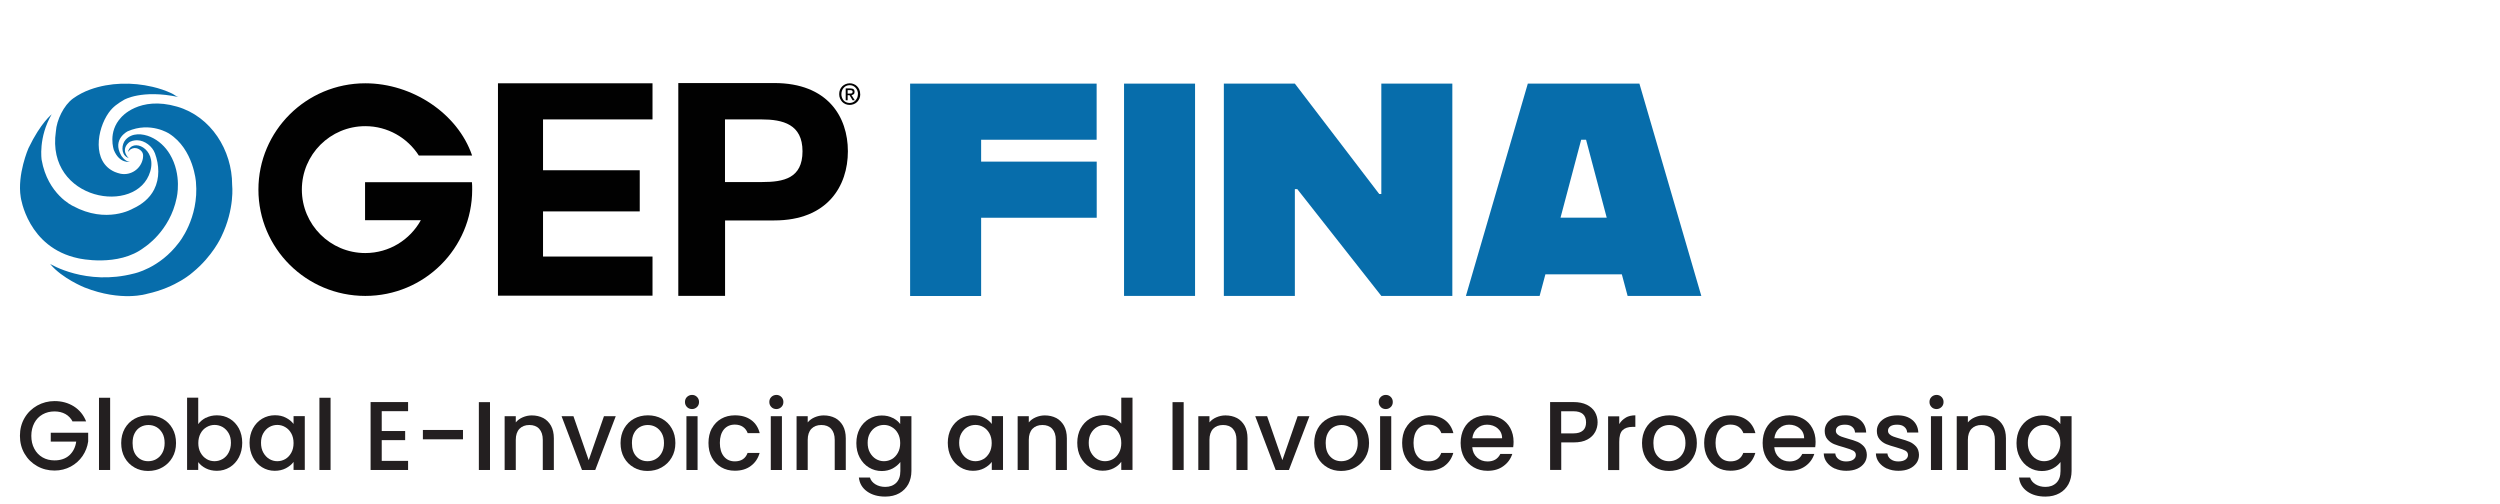
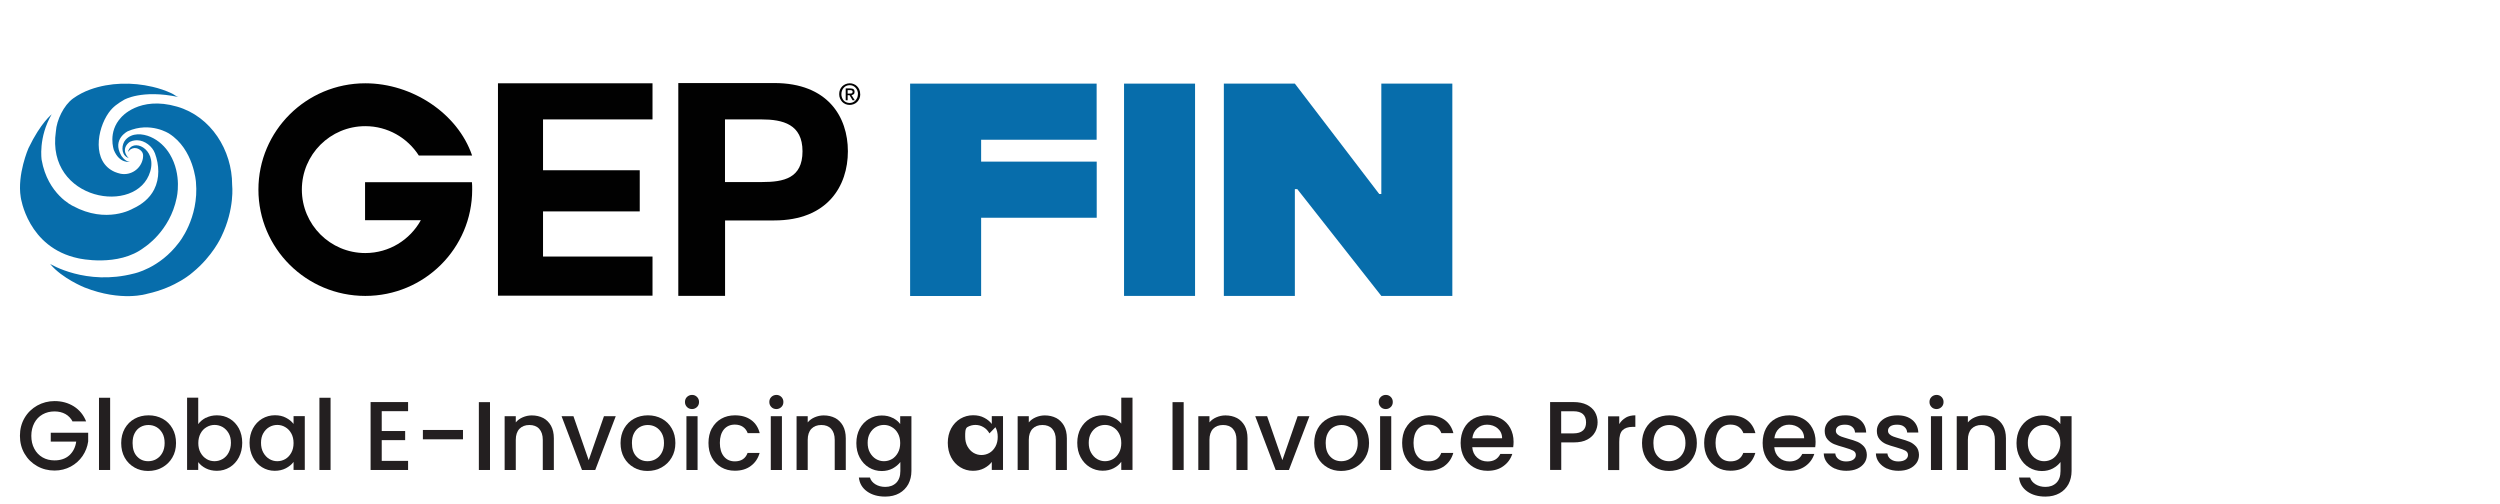
<svg xmlns="http://www.w3.org/2000/svg" id="Layer_1" version="1.1" viewBox="0 0 307.35 61.99">
  <defs>
    <style>
      .st0 {
        fill: #010101;
      }

      .st1 {
        fill: #231f20;
      }

      .st2 {
        isolation: isolate;
      }

      .st3 {
        fill: #076dab;
      }
    </style>
  </defs>
  <g class="st2">
    <g class="st2">
      <path class="st1" d="M8.94,51.84c-.22-.41-.52-.73-.9-.94-.38-.21-.83-.32-1.33-.32-.55,0-1.04.12-1.48.37s-.77.6-1.01,1.05c-.24.46-.37.98-.37,1.58s.12,1.13.37,1.59c.24.46.58.81,1.01,1.06s.92.37,1.48.37c.74,0,1.35-.21,1.81-.62.46-.42.75-.98.85-1.69h-3.13v-1.09h4.6v1.07c-.09.65-.32,1.24-.69,1.79-.37.54-.86.98-1.45,1.3-.6.32-1.26.49-1.99.49-.78,0-1.5-.18-2.15-.55s-1.16-.87-1.54-1.52c-.38-.65-.57-1.38-.57-2.2s.19-1.55.57-2.2c.38-.65.9-1.15,1.55-1.52.65-.36,1.37-.55,2.14-.55.89,0,1.68.22,2.37.65.69.44,1.19,1.05,1.51,1.85h-1.64Z" />
      <path class="st1" d="M13.54,48.9v8.88h-1.37v-8.88h1.37Z" />
      <path class="st1" d="M16.52,57.46c-.5-.28-.9-.68-1.19-1.2-.29-.52-.43-1.12-.43-1.79s.15-1.27.44-1.79c.3-.52.7-.92,1.21-1.2.51-.28,1.08-.42,1.72-.42s1.2.14,1.72.42c.51.28.92.68,1.21,1.2.3.52.44,1.12.44,1.79s-.15,1.27-.46,1.79c-.3.52-.72.92-1.24,1.21s-1.1.43-1.73.43-1.19-.14-1.69-.43ZM19.2,56.45c.31-.17.56-.42.75-.76.19-.34.29-.74.29-1.22s-.09-.89-.28-1.22-.43-.58-.73-.75c-.3-.17-.63-.25-.98-.25s-.68.08-.98.25c-.3.17-.54.42-.71.75-.18.33-.26.74-.26,1.22,0,.71.18,1.26.55,1.65.36.39.82.58,1.37.58.35,0,.68-.08.99-.25Z" />
      <path class="st1" d="M25.32,51.37c.4-.21.85-.31,1.35-.31.58,0,1.11.14,1.58.42.47.28.84.68,1.12,1.19.27.52.41,1.11.41,1.77s-.14,1.26-.41,1.78-.65.93-1.12,1.22c-.48.29-1,.44-1.58.44-.51,0-.97-.1-1.36-.3-.4-.2-.71-.46-.94-.77v.96h-1.37v-8.88h1.37v3.25c.23-.32.55-.58.95-.79ZM28.11,53.26c-.19-.33-.44-.58-.74-.76-.31-.17-.64-.26-.99-.26s-.67.09-.98.27c-.31.18-.56.43-.74.77s-.28.73-.28,1.19.09.85.28,1.19.44.6.74.78.63.26.98.26.68-.09.99-.27c.31-.18.56-.44.74-.79s.28-.74.28-1.2-.09-.85-.28-1.18Z" />
      <path class="st1" d="M31.09,52.68c.28-.51.65-.91,1.13-1.2.48-.28,1-.43,1.58-.43.52,0,.97.1,1.36.31.39.2.7.46.93.76v-.96h1.38v6.61h-1.38v-.98c-.23.31-.55.57-.95.78-.4.21-.86.31-1.37.31-.57,0-1.09-.15-1.56-.44-.47-.29-.85-.7-1.12-1.22s-.41-1.12-.41-1.78.14-1.25.41-1.76ZM35.81,53.28c-.19-.34-.43-.59-.74-.77-.3-.18-.63-.27-.98-.27s-.68.09-.98.26c-.3.17-.55.43-.74.76s-.28.72-.28,1.18.09.86.28,1.2.44.61.74.79c.31.18.63.27.98.27s.68-.09.98-.26.55-.44.74-.78c.19-.34.28-.74.28-1.19s-.09-.85-.28-1.19Z" />
      <path class="st1" d="M40.64,48.9v8.88h-1.37v-8.88h1.37Z" />
      <path class="st1" d="M46.93,50.54v2.45h2.88v1.12h-2.88v2.55h3.24v1.12h-4.61v-8.35h4.61v1.12h-3.24Z" />
      <path class="st1" d="M56.92,52.86v1.15h-4.93v-1.15h4.93Z" />
      <path class="st1" d="M60.24,49.44v8.34h-1.37v-8.34h1.37Z" />
      <path class="st1" d="M66.77,51.38c.41.22.73.54.97.96.23.42.35.94.35,1.54v3.9h-1.36v-3.7c0-.59-.15-1.04-.44-1.36s-.7-.47-1.21-.47-.92.16-1.22.47c-.3.32-.45.77-.45,1.36v3.7h-1.37v-6.61h1.37v.76c.22-.27.51-.48.86-.63s.72-.23,1.11-.23c.52,0,.99.11,1.4.32Z" />
      <path class="st1" d="M72.38,56.56l1.87-5.39h1.45l-2.52,6.61h-1.63l-2.51-6.61h1.46l1.87,5.39Z" />
      <path class="st1" d="M77.91,57.46c-.5-.28-.9-.68-1.19-1.2-.29-.52-.43-1.12-.43-1.79s.15-1.27.44-1.79c.3-.52.7-.92,1.21-1.2.51-.28,1.08-.42,1.72-.42s1.2.14,1.72.42c.51.28.92.68,1.21,1.2.3.52.44,1.12.44,1.79s-.15,1.27-.46,1.79c-.3.52-.72.92-1.24,1.21s-1.1.43-1.73.43-1.19-.14-1.69-.43ZM80.59,56.45c.31-.17.56-.42.75-.76.19-.34.29-.74.29-1.22s-.09-.89-.28-1.22-.43-.58-.73-.75c-.3-.17-.63-.25-.98-.25s-.68.08-.98.25c-.3.17-.54.42-.71.75-.18.33-.26.74-.26,1.22,0,.71.18,1.26.55,1.65.36.39.82.58,1.37.58.35,0,.68-.08.99-.25Z" />
      <path class="st1" d="M84.46,50.04c-.17-.17-.25-.38-.25-.62s.08-.46.25-.62.38-.25.62-.25.44.08.61.25.25.38.25.62-.08.46-.25.62-.37.25-.61.25-.46-.08-.62-.25ZM85.76,51.17v6.61h-1.37v-6.61h1.37Z" />
      <path class="st1" d="M87.52,52.67c.28-.52.66-.91,1.15-1.19.49-.28,1.05-.42,1.68-.42.8,0,1.46.19,1.99.57s.88.92,1.06,1.62h-1.48c-.12-.33-.31-.58-.58-.77-.26-.18-.6-.28-1-.28-.56,0-1.01.2-1.34.59-.33.4-.5.95-.5,1.66s.17,1.27.5,1.67c.33.4.78.6,1.34.6.79,0,1.32-.35,1.57-1.04h1.48c-.19.67-.55,1.21-1.08,1.6-.53.4-1.18.59-1.97.59-.63,0-1.19-.14-1.68-.43s-.87-.68-1.15-1.2c-.28-.52-.41-1.12-.41-1.79s.14-1.28.41-1.79Z" />
      <path class="st1" d="M94.83,50.04c-.17-.17-.25-.38-.25-.62s.08-.46.25-.62.38-.25.62-.25.44.08.61.25.25.38.25.62-.08.46-.25.62-.37.25-.61.25-.46-.08-.62-.25ZM96.13,51.17v6.61h-1.37v-6.61h1.37Z" />
      <path class="st1" d="M102.66,51.38c.41.22.73.54.97.96.23.42.35.94.35,1.54v3.9h-1.36v-3.7c0-.59-.15-1.04-.44-1.36s-.7-.47-1.21-.47-.92.16-1.22.47c-.3.32-.45.77-.45,1.36v3.7h-1.37v-6.61h1.37v.76c.22-.27.51-.48.86-.63s.72-.23,1.11-.23c.52,0,.99.11,1.4.32Z" />
      <path class="st1" d="M109.74,51.37c.4.2.71.46.93.76v-.96h1.38v6.72c0,.61-.13,1.15-.38,1.63-.26.47-.63.85-1.11,1.12-.48.27-1.06.41-1.73.41-.9,0-1.64-.21-2.23-.63-.59-.42-.93-.99-1.01-1.71h1.36c.1.34.33.62.67.83.34.21.75.32,1.22.32.55,0,1-.17,1.34-.5.34-.34.51-.82.51-1.46v-1.1c-.23.31-.55.57-.94.79-.4.21-.85.32-1.35.32-.58,0-1.1-.15-1.58-.44-.48-.29-.85-.7-1.13-1.22s-.41-1.12-.41-1.78.14-1.25.41-1.76c.28-.51.65-.91,1.13-1.2.48-.28,1-.43,1.58-.43.51,0,.97.1,1.36.31ZM110.39,53.28c-.19-.34-.43-.59-.74-.77-.3-.18-.63-.27-.98-.27s-.68.09-.98.26c-.3.17-.55.43-.74.76s-.28.72-.28,1.18.09.86.28,1.2.44.61.74.79c.31.18.63.27.98.27s.68-.09.98-.26.55-.44.74-.78c.19-.34.28-.74.28-1.19s-.09-.85-.28-1.19Z" />
-       <path class="st1" d="M116.93,52.68c.28-.51.65-.91,1.13-1.2.48-.28,1-.43,1.58-.43.52,0,.97.1,1.36.31.39.2.7.46.93.76v-.96h1.38v6.61h-1.38v-.98c-.23.31-.55.57-.95.78-.4.21-.86.31-1.37.31-.57,0-1.09-.15-1.56-.44-.47-.29-.85-.7-1.12-1.22s-.41-1.12-.41-1.78.14-1.25.41-1.76ZM121.64,53.28c-.19-.34-.43-.59-.74-.77-.3-.18-.63-.27-.98-.27s-.68.09-.98.26c-.3.17-.55.43-.74.76s-.28.72-.28,1.18.09.86.28,1.2.44.61.74.79c.31.18.63.27.98.27s.68-.09.98-.26.55-.44.74-.78c.19-.34.28-.74.28-1.19s-.09-.85-.28-1.19Z" />
+       <path class="st1" d="M116.93,52.68c.28-.51.65-.91,1.13-1.2.48-.28,1-.43,1.58-.43.52,0,.97.1,1.36.31.39.2.7.46.93.76v-.96h1.38v6.61h-1.38v-.98c-.23.31-.55.57-.95.78-.4.21-.86.31-1.37.31-.57,0-1.09-.15-1.56-.44-.47-.29-.85-.7-1.12-1.22s-.41-1.12-.41-1.78.14-1.25.41-1.76ZM121.64,53.28c-.19-.34-.43-.59-.74-.77-.3-.18-.63-.27-.98-.27s-.68.09-.98.26s-.28.72-.28,1.18.09.86.28,1.2.44.61.74.79c.31.18.63.27.98.27s.68-.09.98-.26.55-.44.74-.78c.19-.34.28-.74.28-1.19s-.09-.85-.28-1.19Z" />
      <path class="st1" d="M129.84,51.38c.41.22.73.54.97.96.23.42.35.94.35,1.54v3.9h-1.36v-3.7c0-.59-.15-1.04-.44-1.36s-.7-.47-1.21-.47-.92.16-1.22.47c-.3.32-.45.77-.45,1.36v3.7h-1.37v-6.61h1.37v.76c.22-.27.51-.48.86-.63s.72-.23,1.11-.23c.52,0,.99.11,1.4.32Z" />
      <path class="st1" d="M132.85,52.68c.28-.51.65-.91,1.13-1.2.48-.28,1.01-.43,1.59-.43.43,0,.86.09,1.28.28.42.19.75.44,1,.75v-3.19h1.38v8.88h-1.38v-1c-.22.32-.53.58-.93.79-.4.21-.85.31-1.36.31-.58,0-1.1-.15-1.58-.44-.48-.29-.85-.7-1.13-1.22s-.41-1.12-.41-1.78.14-1.25.41-1.76ZM137.57,53.28c-.19-.34-.43-.59-.74-.77-.3-.18-.63-.27-.98-.27s-.68.09-.98.26c-.3.17-.55.43-.74.76s-.28.72-.28,1.18.09.86.28,1.2.44.61.74.79c.31.18.63.27.98.27s.68-.09.98-.26.55-.44.74-.78c.19-.34.28-.74.28-1.19s-.09-.85-.28-1.19Z" />
      <path class="st1" d="M145.52,49.44v8.34h-1.37v-8.34h1.37Z" />
      <path class="st1" d="M152.05,51.38c.41.22.73.54.97.96.23.42.35.94.35,1.54v3.9h-1.36v-3.7c0-.59-.15-1.04-.44-1.36s-.7-.47-1.21-.47-.92.16-1.22.47c-.3.32-.45.77-.45,1.36v3.7h-1.37v-6.61h1.37v.76c.22-.27.51-.48.86-.63s.72-.23,1.11-.23c.52,0,.99.11,1.4.32Z" />
      <path class="st1" d="M157.66,56.56l1.87-5.39h1.45l-2.52,6.61h-1.63l-2.51-6.61h1.46l1.87,5.39Z" />
      <path class="st1" d="M163.19,57.46c-.5-.28-.9-.68-1.19-1.2-.29-.52-.43-1.12-.43-1.79s.15-1.27.44-1.79c.29-.52.7-.92,1.21-1.2.51-.28,1.08-.42,1.72-.42s1.2.14,1.72.42c.51.28.92.68,1.21,1.2.3.52.44,1.12.44,1.79s-.15,1.27-.46,1.79c-.3.52-.72.92-1.24,1.21s-1.1.43-1.73.43-1.19-.14-1.69-.43ZM165.88,56.45c.31-.17.56-.42.75-.76.19-.34.29-.74.29-1.22s-.09-.89-.28-1.22c-.18-.33-.43-.58-.73-.75s-.63-.25-.98-.25-.68.08-.98.25c-.3.17-.54.42-.71.75-.18.33-.26.74-.26,1.22,0,.71.18,1.26.55,1.65.36.39.82.58,1.37.58.35,0,.68-.08.99-.25Z" />
      <path class="st1" d="M169.75,50.04c-.17-.17-.25-.38-.25-.62s.08-.46.25-.62.38-.25.62-.25.44.08.61.25.25.38.25.62-.08.46-.25.62-.37.25-.61.25-.46-.08-.62-.25ZM171.04,51.17v6.61h-1.37v-6.61h1.37Z" />
      <path class="st1" d="M172.8,52.67c.28-.52.66-.91,1.15-1.19.49-.28,1.05-.42,1.68-.42.8,0,1.46.19,1.99.57.52.38.88.92,1.06,1.62h-1.48c-.12-.33-.31-.58-.58-.77-.26-.18-.6-.28-1-.28-.56,0-1.01.2-1.34.59s-.5.95-.5,1.66.17,1.27.5,1.67.78.6,1.34.6c.79,0,1.32-.35,1.57-1.04h1.48c-.19.67-.55,1.21-1.08,1.6s-1.18.59-1.97.59c-.63,0-1.19-.14-1.68-.43-.49-.28-.87-.68-1.15-1.2-.28-.52-.41-1.12-.41-1.79s.14-1.28.41-1.79Z" />
      <path class="st1" d="M186.05,54.98h-5.05c.04.53.24.95.59,1.27.35.32.78.48,1.3.48.74,0,1.26-.31,1.56-.92h1.47c-.2.61-.56,1.11-1.09,1.49-.52.39-1.17.58-1.95.58-.63,0-1.2-.14-1.7-.43s-.89-.68-1.18-1.2c-.28-.52-.43-1.12-.43-1.79s.14-1.28.41-1.79c.28-.52.66-.91,1.16-1.19.5-.28,1.07-.42,1.72-.42s1.18.14,1.67.41.87.65,1.14,1.15.41,1.06.41,1.7c0,.25-.02.47-.05.67ZM184.67,53.88c0-.5-.19-.91-.54-1.21-.35-.3-.79-.46-1.31-.46-.47,0-.88.15-1.21.45-.34.3-.54.71-.6,1.22h3.66Z" />
      <path class="st1" d="M196.1,53.12c-.2.38-.52.68-.96.92-.44.24-1,.35-1.69.35h-1.51v3.38h-1.37v-8.34h2.88c.64,0,1.18.11,1.63.33.44.22.78.52,1,.89.22.38.33.8.33,1.26,0,.43-.1.82-.3,1.2ZM194.61,52.93c.26-.24.38-.57.38-1,0-.91-.52-1.37-1.55-1.37h-1.51v2.72h1.51c.52,0,.91-.12,1.16-.35Z" />
      <path class="st1" d="M199.87,51.34c.33-.19.73-.28,1.18-.28v1.42h-.35c-.54,0-.94.14-1.22.41-.28.27-.41.74-.41,1.42v3.48h-1.37v-6.61h1.37v.96c.2-.34.47-.6.8-.79Z" />
      <path class="st1" d="M203.49,57.46c-.5-.28-.9-.68-1.19-1.2-.29-.52-.43-1.12-.43-1.79s.15-1.27.44-1.79c.29-.52.7-.92,1.21-1.2.51-.28,1.08-.42,1.72-.42s1.2.14,1.72.42c.51.28.92.68,1.21,1.2.3.52.44,1.12.44,1.79s-.15,1.27-.46,1.79c-.3.52-.72.92-1.24,1.21s-1.1.43-1.73.43-1.19-.14-1.69-.43ZM206.17,56.45c.31-.17.56-.42.75-.76.19-.34.29-.74.29-1.22s-.09-.89-.28-1.22c-.18-.33-.43-.58-.73-.75s-.63-.25-.98-.25-.68.08-.98.25c-.3.17-.54.42-.71.75-.18.33-.26.74-.26,1.22,0,.71.18,1.26.55,1.65.36.39.82.58,1.37.58.35,0,.68-.08.99-.25Z" />
      <path class="st1" d="M209.93,52.67c.28-.52.66-.91,1.15-1.19.49-.28,1.05-.42,1.68-.42.8,0,1.46.19,1.99.57s.88.92,1.06,1.62h-1.48c-.12-.33-.31-.58-.58-.77-.26-.18-.6-.28-1-.28-.56,0-1.01.2-1.34.59s-.5.95-.5,1.66.17,1.27.5,1.67.78.6,1.34.6c.79,0,1.32-.35,1.57-1.04h1.48c-.19.67-.55,1.21-1.08,1.6-.53.4-1.18.59-1.97.59-.63,0-1.19-.14-1.68-.43s-.87-.68-1.15-1.2c-.28-.52-.41-1.12-.41-1.79s.14-1.28.41-1.79Z" />
      <path class="st1" d="M223.18,54.98h-5.05c.04.53.24.95.59,1.27.35.32.78.48,1.29.48.74,0,1.26-.31,1.56-.92h1.48c-.2.61-.56,1.11-1.09,1.49s-1.17.58-1.95.58c-.63,0-1.2-.14-1.7-.43s-.89-.68-1.18-1.2c-.29-.52-.43-1.12-.43-1.79s.14-1.28.41-1.79c.28-.52.66-.91,1.16-1.19.5-.28,1.07-.42,1.72-.42s1.18.14,1.67.41.87.65,1.14,1.15c.27.49.41,1.06.41,1.7,0,.25-.02.47-.05.67ZM221.8,53.88c0-.5-.19-.91-.54-1.21-.35-.3-.79-.46-1.31-.46-.47,0-.88.15-1.21.45-.34.3-.54.71-.6,1.22h3.66Z" />
      <path class="st1" d="M225.57,57.61c-.41-.19-.74-.45-.98-.77-.24-.32-.37-.69-.38-1.09h1.42c.02.28.16.52.4.7s.55.28.92.28.68-.07.89-.22c.21-.15.32-.34.32-.57,0-.25-.12-.43-.35-.55-.24-.12-.61-.25-1.12-.4-.5-.13-.9-.27-1.21-.39-.31-.13-.58-.32-.81-.59-.23-.27-.34-.61-.34-1.04,0-.35.1-.67.31-.97.21-.29.51-.52.89-.69.39-.17.83-.25,1.34-.25.75,0,1.36.19,1.82.57s.71.9.74,1.55h-1.37c-.02-.3-.14-.53-.36-.71-.21-.18-.51-.26-.88-.26s-.64.07-.83.2c-.19.14-.29.32-.29.54,0,.18.06.32.19.44.13.12.28.21.47.28.18.07.46.15.82.26.48.13.87.26,1.18.39.31.13.57.33.8.58.22.26.34.6.35,1.02,0,.38-.1.71-.31,1.01-.21.29-.5.53-.88.7-.38.17-.83.25-1.34.25s-.99-.09-1.4-.28Z" />
      <path class="st1" d="M231.98,57.61c-.41-.19-.74-.45-.98-.77-.24-.32-.37-.69-.38-1.09h1.42c.02.28.16.52.4.7s.55.28.92.28.68-.07.89-.22c.21-.15.32-.34.32-.57,0-.25-.12-.43-.35-.55-.24-.12-.61-.25-1.12-.4-.5-.13-.9-.27-1.21-.39-.31-.13-.58-.32-.81-.59-.23-.27-.34-.61-.34-1.04,0-.35.1-.67.31-.97.21-.29.51-.52.89-.69.39-.17.83-.25,1.34-.25.75,0,1.36.19,1.82.57s.71.9.74,1.55h-1.37c-.02-.3-.14-.53-.36-.71-.21-.18-.51-.26-.88-.26s-.64.07-.83.2c-.19.14-.29.32-.29.54,0,.18.06.32.19.44.13.12.28.21.47.28.18.07.46.15.82.26.48.13.87.26,1.18.39.31.13.57.33.8.58.22.26.34.6.35,1.02,0,.38-.1.71-.31,1.01-.21.29-.5.53-.88.7-.38.17-.83.25-1.34.25s-.99-.09-1.4-.28Z" />
      <path class="st1" d="M237.46,50.04c-.17-.17-.25-.38-.25-.62s.08-.46.25-.62.38-.25.62-.25.44.08.61.25.25.38.25.62-.08.46-.25.62-.37.25-.61.25-.46-.08-.62-.25ZM238.76,51.17v6.61h-1.37v-6.61h1.37Z" />
      <path class="st1" d="M245.29,51.38c.41.22.73.54.97.96.23.42.35.94.35,1.54v3.9h-1.36v-3.7c0-.59-.15-1.04-.44-1.36s-.7-.47-1.21-.47-.92.16-1.22.47c-.3.32-.45.77-.45,1.36v3.7h-1.37v-6.61h1.37v.76c.22-.27.51-.48.86-.63.35-.15.72-.23,1.11-.23.52,0,.99.11,1.4.32Z" />
      <path class="st1" d="M252.37,51.37c.4.2.71.46.93.76v-.96h1.38v6.72c0,.61-.13,1.15-.38,1.63-.26.47-.62.85-1.11,1.12s-1.06.41-1.73.41c-.9,0-1.64-.21-2.23-.63-.59-.42-.93-.99-1.01-1.71h1.36c.1.34.33.62.67.83.34.21.75.32,1.22.32.55,0,1-.17,1.34-.5s.51-.82.51-1.46v-1.1c-.23.31-.54.57-.94.79-.4.21-.85.32-1.35.32-.58,0-1.1-.15-1.58-.44-.48-.29-.85-.7-1.13-1.22-.28-.52-.41-1.12-.41-1.78s.14-1.25.41-1.76c.28-.51.65-.91,1.13-1.2.48-.28,1-.43,1.58-.43.51,0,.96.1,1.36.31ZM253.02,53.28c-.19-.34-.43-.59-.74-.77-.3-.18-.63-.27-.98-.27s-.68.09-.98.26c-.3.17-.55.43-.74.76s-.28.72-.28,1.18.09.86.28,1.2.44.61.74.79c.31.18.63.27.98.27s.68-.09.98-.26.55-.44.74-.78c.19-.34.28-.74.28-1.19s-.09-.85-.28-1.19Z" />
    </g>
  </g>
  <g>
    <g>
      <polygon class="st0" points="66.76 25.99 66.76 31.54 80.22 31.54 80.22 36.35 61.22 36.35 61.22 10.24 80.22 10.24 80.22 14.68 66.76 14.68 66.76 20.93 78.65 20.93 78.65 25.99 66.76 25.99" />
      <path class="st0" d="M89.14,22.38h4.55c2.64,0,4.97-.45,4.97-3.78s-2.42-3.92-5.06-3.92h-4.47v7.7h0ZM83.39,10.21h11.8c6.56,0,9.05,4.14,9.05,8.39s-2.49,8.5-9.05,8.5h-6.05v9.27h-5.75V10.21Z" />
      <path class="st3" d="M6.39,14.03s-1.36,1.01-2.89,4.19c0,0-1.41,3.23-.95,6.03,0,0,.83,6.2,7.1,7.51,0,0,4.88,1.13,8.09-1.35,0,0,3.15-1.97,3.98-6.09,0,0,.69-2.81-.84-5.36-.55-.92-1.38-1.7-2.37-2.13-1-.43-2.28-.53-3.07.35-.5.56-.57,1.69.13,2.13.08.05.17.1.26.14,0,0-1.04-.94-.04-1.88.26-.25.74-.33,1.07-.33.94.02,1.87.75,2.19,1.61.53,1.44.6,3.07-.1,4.45-.57,1.11-1.53,1.85-2.64,2.36,0,0-3.2,1.91-7.35-.34,0,0-3.09-1.41-3.84-5.66,0,0-.44-2.75,1.25-5.64" />
      <path class="st3" d="M15.9,18.48c.23-.21.51-.31.81-.27.36.05.78.35.86.72.04.17.02.35,0,.53-.22,1.29-1.47,2.15-2.75,1.9-.24-.05-.47-.13-.7-.22-2.84-1.23-2.21-5.25-.75-7.29.51-.72,1.13-1.14,1.88-1.58,0,0,2.18-1.3,6.69-.34-.25-.05-.57-.33-.81-.44-.76-.36-1.57-.63-2.39-.82-2.48-.58-5.22-.54-7.64.33-.75.27-1.47.64-2.12,1.11-1.14.83-2.02,2.65-2.11,4.05h0c-1.25,8.52,9.99,10.38,11.6,4.92.84-2.84-2.25-4.21-2.74-2.41l.18-.17" />
      <path class="st3" d="M6.19,32.46s4.39,2.7,10.27,1.17c0,0,3.13-.62,5.51-3.77,0,0,2.52-3.03,2.12-7.48,0,0-.27-4.02-3.29-5.95,0,0-2.3-1.52-5.1-.29,0,0-1.94.96-.81,2.96,0,0,.45.78,1.08.79,0,0-1.27.27-1.97-1.44,0,0-.8-2.22.9-4.02,0,0,2.19-2.68,6.87-1.32,4.18,1.21,6.77,5.36,6.77,9.62,0,0,.35,2.93-1.34,6.39,0,0-1.04,2.34-3.48,4.34,0,0-2.01,1.87-5.63,2.66,0,0-3.14,1.02-7.7-.78,0,0-2.76-1.11-4.21-2.87" />
      <path class="st0" d="M44.88,22.39v4.68h6.86c-1.33,2.41-3.89,4.04-6.83,4.04-4.31,0-7.8-3.49-7.8-7.8s3.49-7.8,7.8-7.8c2.76,0,5.19,1.44,6.58,3.61h6.55c-1.76-5.17-7.35-8.88-13.13-8.88-7.26,0-13.14,5.85-13.14,13.07s5.88,13.07,13.14,13.07,13.14-5.85,13.14-13.07c0-.31,0-.61-.03-.91h-13.14Z" />
      <path class="st0" d="M104.48,11.5h.13s.08-.01.11-.03.06-.04.07-.07c.02-.03.03-.07.03-.13,0-.04,0-.08-.03-.1-.02-.03-.05-.05-.08-.06s-.07-.02-.1-.03h-.4v.43h.27ZM104.21,12.33h-.24v-1.46h.56c.18,0,.31.03.4.1.09.07.13.17.13.32,0,.13-.03.23-.11.29-.07.06-.16.1-.27.11l.41.64h-.27l-.38-.63h-.23v.63h0ZM105.48,11.57c0-.16-.03-.31-.08-.44-.05-.13-.12-.25-.22-.35-.09-.1-.2-.17-.32-.23-.12-.05-.26-.08-.4-.08s-.28.03-.4.08-.23.13-.32.23c-.09.1-.17.21-.22.35-.05.13-.08.28-.08.44,0,.15.02.29.07.42s.11.25.2.35.2.18.32.23.27.09.42.09c.14,0,.27-.03.4-.08.12-.05.23-.13.32-.23s.16-.21.22-.34c.05-.13.08-.28.08-.44M105.76,11.57c0,.2-.03.38-.1.54s-.17.3-.28.42-.26.2-.41.27c-.16.06-.32.1-.49.1-.19,0-.37-.03-.53-.1-.16-.07-.3-.16-.41-.28s-.2-.26-.27-.42-.1-.34-.1-.53c0-.2.03-.38.1-.54s.16-.3.28-.42c.12-.12.26-.2.42-.27.16-.06.32-.1.5-.1s.33.03.49.1c.16.06.3.15.41.27.12.12.21.26.28.42s.1.34.1.54" />
    </g>
    <g>
      <path class="st3" d="M120.62,17.18v2.69h14.21v6.9h-14.21v9.62h-8.73V10.28h22.93v6.9h-14.21,0Z" />
      <path class="st3" d="M138.19,10.28h8.73v26.1h-8.73V10.28Z" />
      <path class="st3" d="M150.46,10.28h8.73l10.37,13.57h.26v-13.57h8.73v26.1h-8.73l-10.33-13.13h-.3v13.13h-8.73V10.28h0Z" />
-       <path class="st3" d="M199.39,33.73h-9.4l-.71,2.65h-9.06l7.61-26.1h13.72l7.61,26.1h-9.06l-.71-2.65ZM197.53,26.76l-2.54-9.58h-.6l-2.54,9.58h5.68Z" />
    </g>
  </g>
</svg>